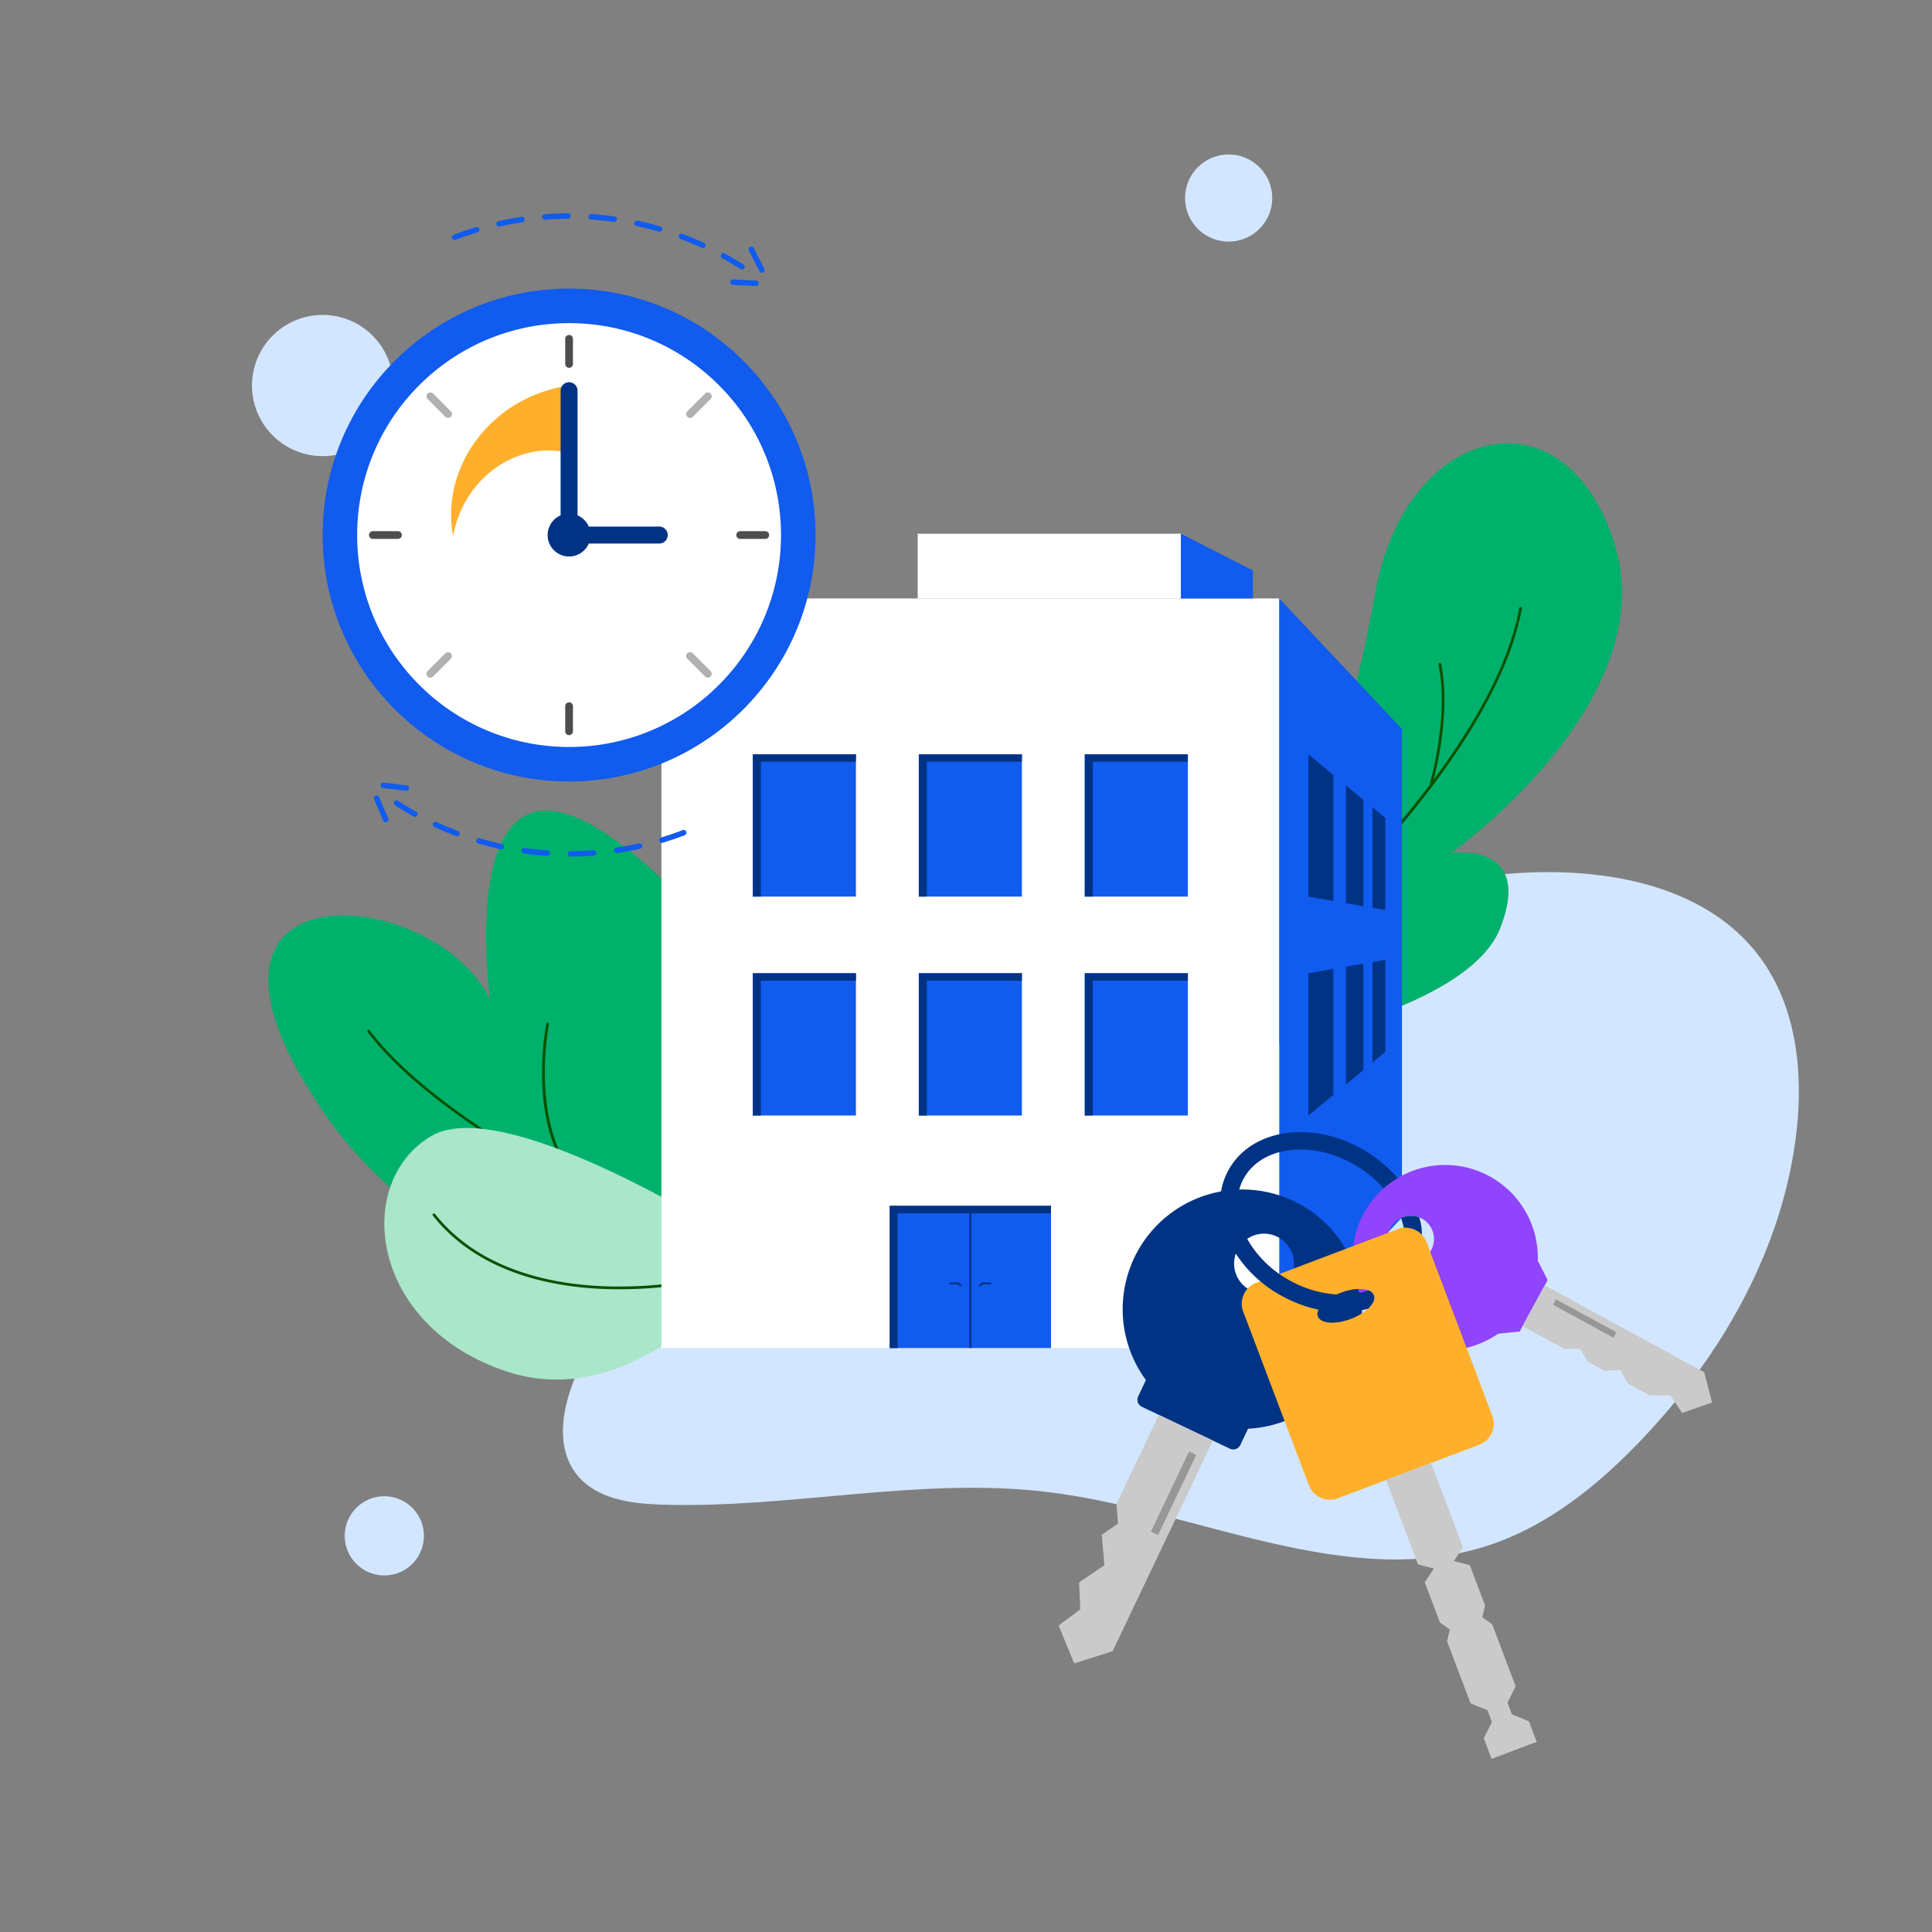
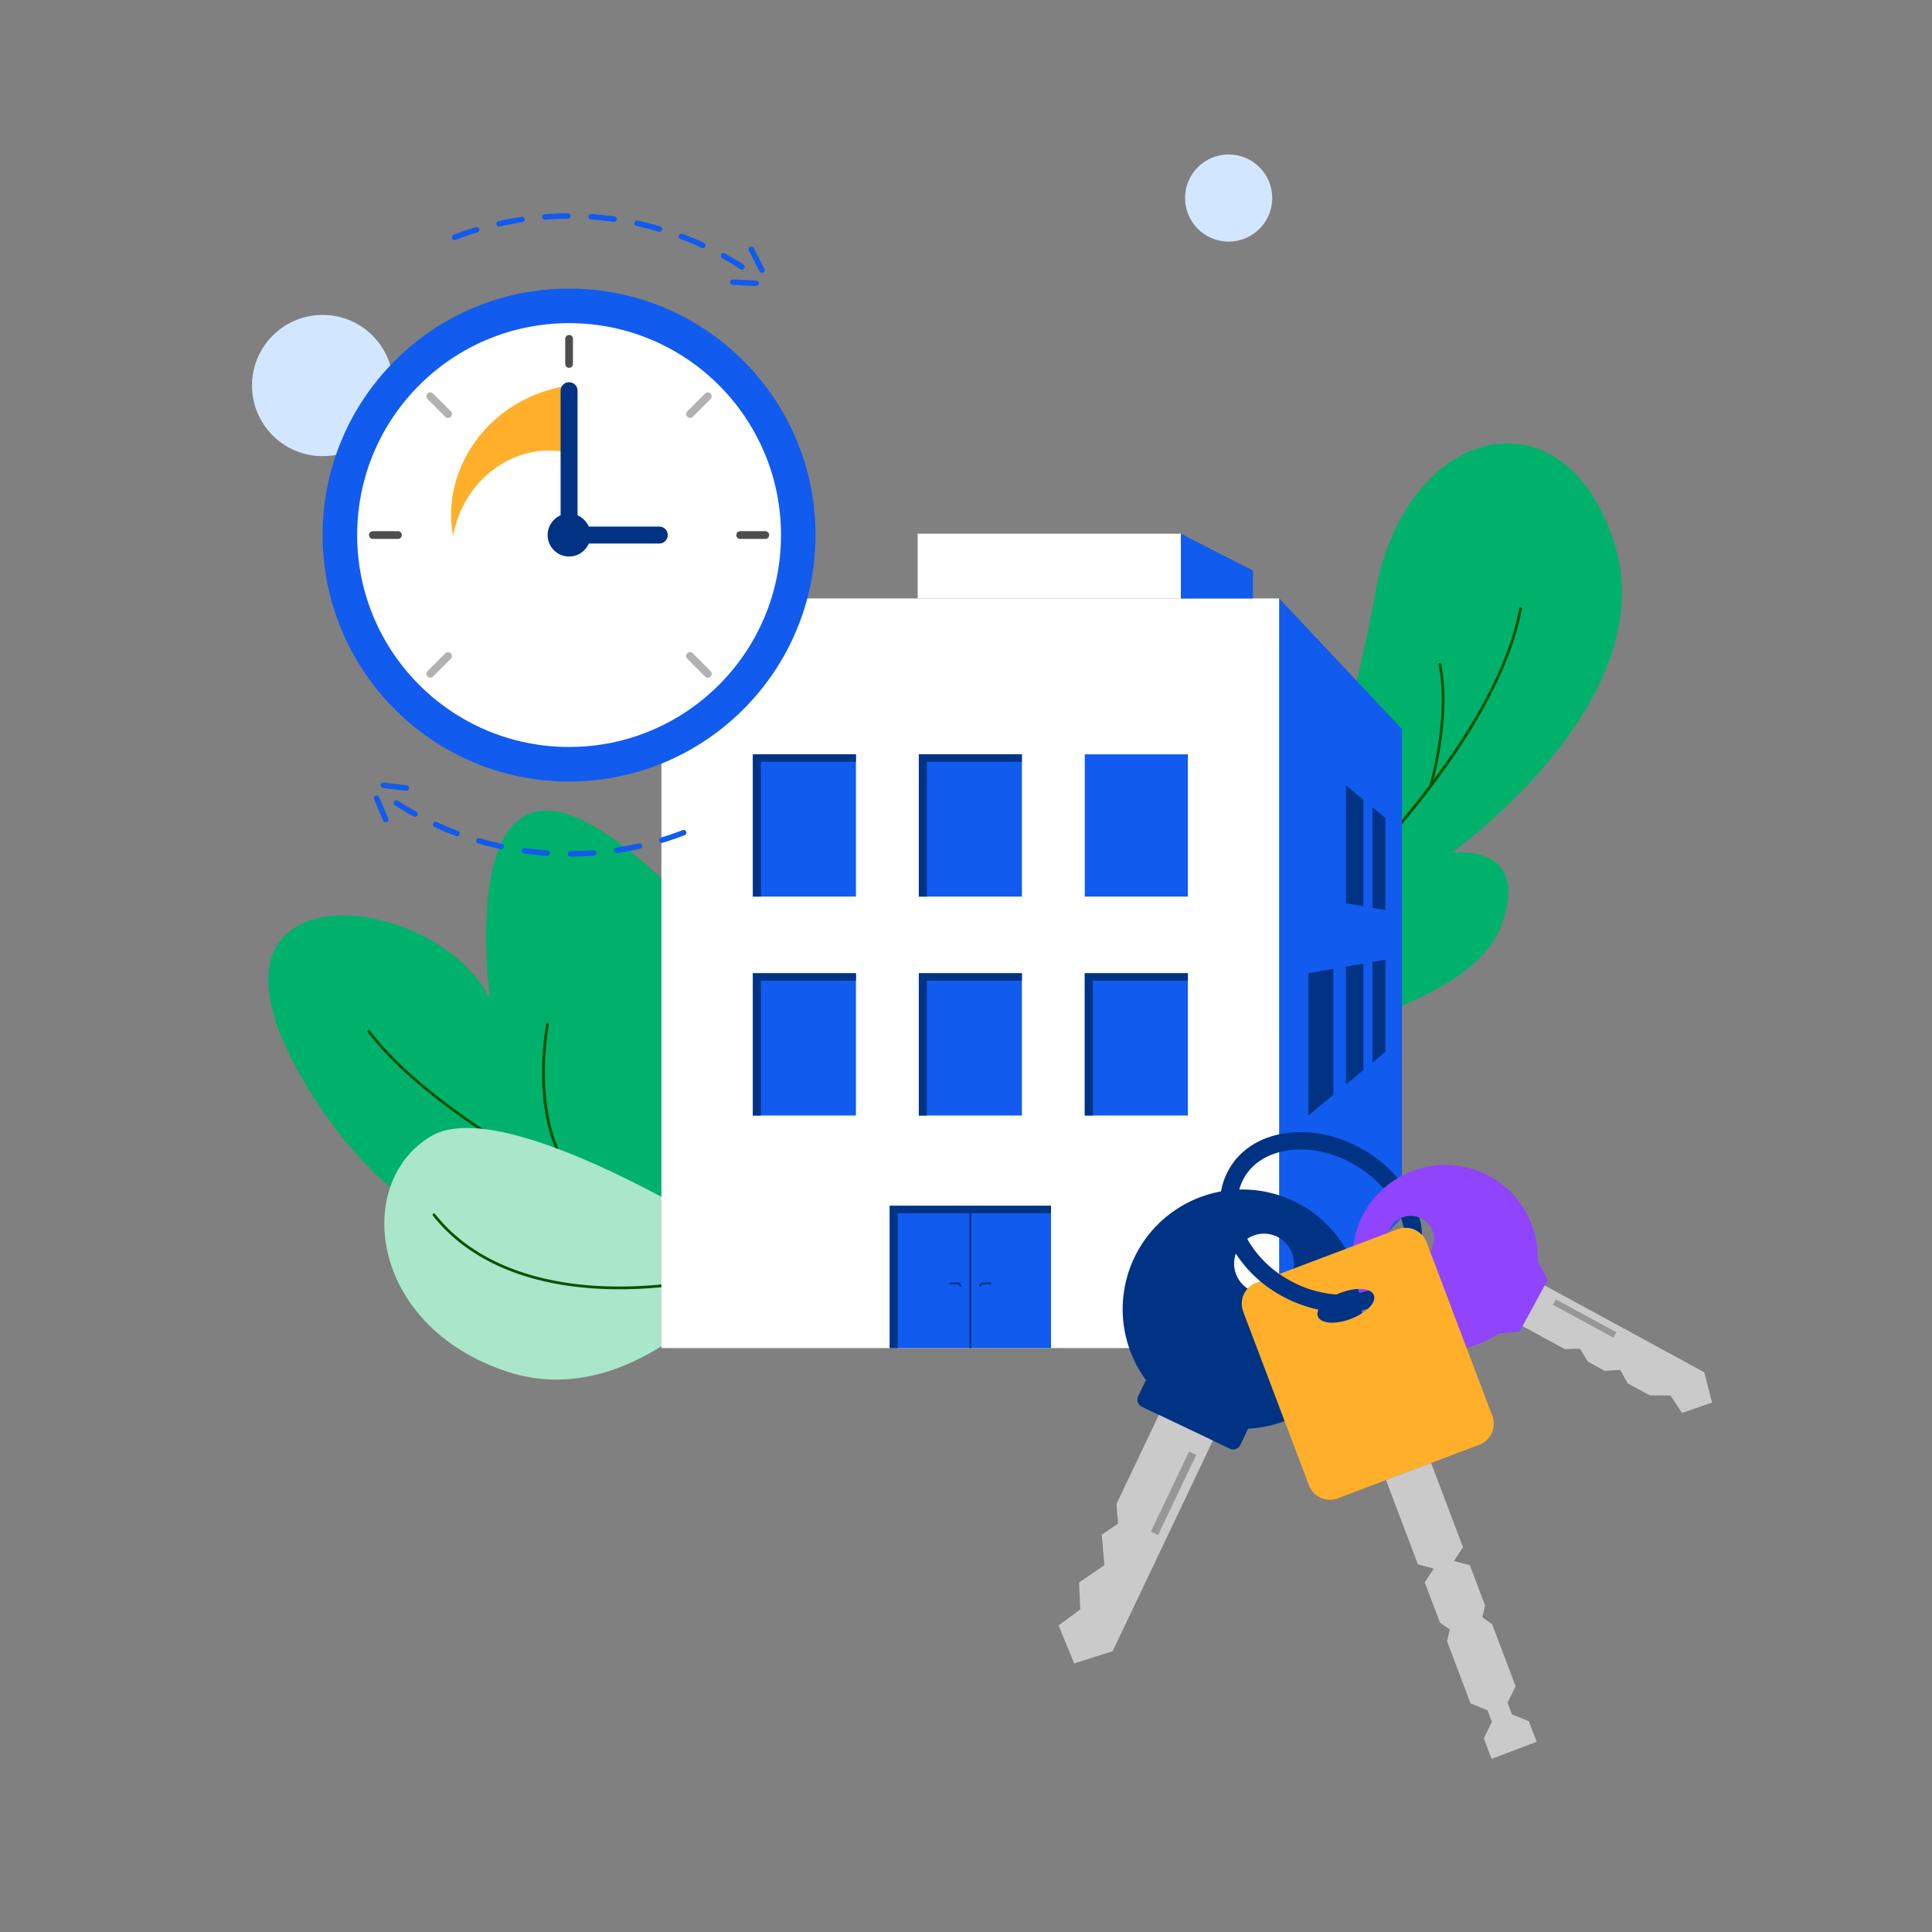
<svg xmlns="http://www.w3.org/2000/svg" id="Calque_2" data-name="Calque 2" viewBox="0 0 1000 1000">
  <rect x="0" y="0" width="1000" height="1000" fill="#808080" stroke="none" />
  <title>zelok-louer-plus-vite</title>
  <path d="M416.271,682.543S247.67,692,168.046,576.492C77.318,444.88,224.562,457,253.612,517.273h0S234.268,377.181,315.094,432.5C407.006,495.416,424.869,617.323,416.271,682.543Z" fill="#00b16c" />
  <path d="M386.6,656.512a.728.728,0,0,1-.261-.05c-1.478-.585-148.273-59.18-196.03-122.24a.708.708,0,1,1,1.128-.856c47.521,62.745,193.95,121.2,195.423,121.778a.709.709,0,0,1-.26,1.368Z" fill="#0a5100" />
  <path d="M313.507,622.849a.706.706,0,0,1-.307-.071c-18.367-8.838-29.452-27.726-32.057-54.623a146.688,146.688,0,0,1,1.612-38.258.708.708,0,0,1,1.388.282c-.141.7-13.665,70.469,29.672,91.322a.709.709,0,0,1-.308,1.348Z" fill="#0a5100" />
-   <path d="M911.579,496.365c-28.873-39.924-85.066-48.454-134.118-43.823-39.112,3.691-77.364,13.514-114.37,26.888-75.314,13.03-146.646,49.529-213.077,89-59.6,35.41-120.217,76.848-150.066,139.416-8.464,17.743-13.571,40.559-1.112,55.765,9.988,12.191,27.462,14.653,43.213,15.175,66.984,2.219,134.126-14.614,200.651-6.472,77.439,9.478,155.54,52.221,229.375,27.019,29.292-10,54.192-29.978,75.721-52.215,42.923-44.334,75.39-100.811,82.16-162.146C933.342,554.294,929.666,521.375,911.579,496.365Z" fill="#d3e6ff" />
  <circle cx="166.987" cy="199.549" r="36.549" fill="#d3e6ff" />
  <path d="M643.046,543.809s115.974-18.424,133.513-63.476-25.314-38.85-25.314-38.85,110.287-78.314,84.322-160.354S727.591,220.2,711.983,306.081c-10.541,58-17.482,70.6-17.482,70.6s-18.867-64.378-43.349-43.387S580.748,484.891,643.046,543.809Z" fill="#00b16c" />
  <path d="M665.735,488.194a.708.708,0,0,1-.465-1.243c1.065-.924,106.584-93.294,121.084-172.2a.709.709,0,0,1,1.395.256c-7.63,41.516-40.285,86.356-66.336,116.661A608.986,608.986,0,0,1,666.2,488.021.711.711,0,0,1,665.735,488.194Z" fill="#0a5100" />
  <path d="M740.378,407.805a.7.7,0,0,1-.206-.031.708.708,0,0,1-.472-.884c.1-.347,10.463-34.976,4.876-62.9a.709.709,0,0,1,1.391-.279c5.656,28.281-4.8,63.245-4.911,63.594A.709.709,0,0,1,740.378,407.805Z" fill="#0a5100" />
  <path d="M393.152,649.324S263.419,564.053,223.04,588.117s-31.874,98.27,39.344,121.805S393.152,649.324,393.152,649.324Z" fill="#aae6c9" />
  <path d="M320.347,667.322c-3,0-6.073-.064-9.209-.209-27-1.243-64.02-8.823-87.074-37.88a.708.708,0,0,1,1.11-.88C247.9,656.991,284.5,664.468,311.2,665.7a216.772,216.772,0,0,0,53.124-4.253.708.708,0,1,1,.324,1.379A216.25,216.25,0,0,1,320.347,667.322Z" fill="#0a5100" />
  <rect x="342.351" y="309.754" width="319.807" height="388.001" fill="#fff" />
  <polygon points="725.649 630.149 662.158 697.755 662.158 309.754 725.649 377.36 725.649 630.149" fill="#115bee" />
  <rect x="389.675" y="390.441" width="53.35" height="73.632" fill="#115bee" />
  <rect x="475.579" y="390.441" width="53.35" height="73.632" fill="#115bee" />
  <rect x="561.483" y="390.441" width="53.35" height="73.632" fill="#115bee" />
  <rect x="389.675" y="503.755" width="53.35" height="73.632" fill="#115bee" />
  <rect x="475.579" y="503.755" width="53.35" height="73.632" fill="#115bee" />
  <rect x="460.515" y="624.123" width="83.479" height="73.632" fill="#115bee" />
  <rect x="561.483" y="503.755" width="53.35" height="73.632" fill="#115bee" />
-   <polygon points="690.13 466.339 677.222 464.073 677.222 390.441 690.13 401.115 690.13 466.339" fill="#003384" />
  <polygon points="705.68 469.068 696.652 467.483 696.652 406.509 705.68 413.976 705.68 469.068" fill="#003384" />
  <polygon points="717.049 471.064 710.381 469.894 710.381 417.864 717.049 423.378 717.049 471.064" fill="#003384" />
  <polygon points="690.13 566.712 677.222 577.387 677.222 503.755 690.13 501.489 690.13 566.712" fill="#003384" />
  <polygon points="705.68 553.851 696.652 561.318 696.652 500.344 705.68 498.759 705.68 553.851" fill="#003384" />
  <polygon points="717.049 544.449 710.381 549.964 710.381 497.934 717.049 496.763 717.049 544.449" fill="#003384" />
  <rect x="474.992" y="276.245" width="136.241" height="33.509" fill="#fff" />
  <polygon points="648.49 309.754 611.233 309.754 611.233 276.245 648.49 295.278 648.49 309.754" fill="#115bee" />
  <polygon points="393.812 464.073 393.812 394.284 443.026 394.284 443.026 390.441 389.675 390.441 389.675 464.073 393.812 464.073" fill="#003384" />
  <polygon points="479.716 464.073 479.716 394.284 528.93 394.284 528.93 390.441 475.579 390.441 475.579 464.073 479.716 464.073" fill="#003384" />
-   <polygon points="565.62 464.073 565.62 394.284 614.834 394.284 614.834 390.441 561.483 390.441 561.483 464.073 565.62 464.073" fill="#003384" />
  <polygon points="393.812 577.387 393.812 507.598 443.026 507.598 443.026 503.755 389.675 503.755 389.675 577.387 393.812 577.387" fill="#003384" />
  <polygon points="479.716 577.387 479.716 507.598 528.93 507.598 528.93 503.755 475.579 503.755 475.579 577.387 479.716 577.387" fill="#003384" />
  <polygon points="464.651 697.755 464.651 627.966 543.994 627.966 543.994 624.123 460.515 624.123 460.515 697.755 464.651 697.755" fill="#003384" />
  <polygon points="565.62 577.387 565.62 507.598 614.834 507.598 614.834 503.755 561.483 503.755 561.483 577.387 565.62 577.387" fill="#003384" />
  <circle cx="635.945" cy="102.502" r="22.558" fill="#d3e6ff" />
  <path d="M384.032,139.527a1.406,1.406,0,0,1-.766-.226c-3.073-1.979-6.252-3.88-9.452-5.648a1.417,1.417,0,0,1,1.371-2.481c3.255,1.8,6.49,3.732,9.616,5.746a1.417,1.417,0,0,1-.769,2.609ZM363.8,128.413a1.41,1.41,0,0,1-.593-.131c-3.584-1.654-7.275-3.2-10.973-4.587a1.417,1.417,0,1,1,1-2.653c3.761,1.414,7.517,2.983,11.163,4.666a1.418,1.418,0,0,1-.595,2.705Zm-128.433-4.18a1.417,1.417,0,0,1-.509-2.74c3.748-1.442,7.6-2.764,11.444-3.931a1.417,1.417,0,0,1,.822,2.713c-3.779,1.146-7.563,2.446-11.248,3.864A1.419,1.419,0,0,1,235.364,124.233Zm105.992-4.258a1.406,1.406,0,0,1-.4-.058c-3.792-1.119-7.669-2.111-11.522-2.949a1.417,1.417,0,0,1,.6-2.77c3.92.853,7.863,1.862,11.722,3a1.418,1.418,0,0,1-.4,2.777Zm-83.048-2.7a1.417,1.417,0,0,1-.311-2.8c3.917-.883,7.918-1.634,11.892-2.231a1.417,1.417,0,1,1,.421,2.8c-3.906.588-7.839,1.326-11.69,2.195A1.454,1.454,0,0,1,258.308,117.272Zm59.621-2.4a1.536,1.536,0,0,1-.2-.014c-2.106-.3-4.241-.561-6.344-.778-1.814-.186-3.659-.345-5.486-.471a1.417,1.417,0,0,1,.2-2.828c1.857.129,3.735.29,5.58.48,2.139.22,4.311.485,6.453.79a1.418,1.418,0,0,1-.2,2.821Zm-35.911-1.168a1.418,1.418,0,0,1-.107-2.831c4.008-.307,8.075-.471,12.09-.486h0a1.418,1.418,0,0,1,.005,2.835c-3.946.015-7.944.175-11.883.478C282.091,113.708,282.055,113.709,282.018,113.709Z" fill="#115bee" />
  <path d="M391.309,148.062l-.075,0-11.983-.617a1.417,1.417,0,0,1,.146-2.831l11.984.617a1.417,1.417,0,0,1-.072,2.833Zm3.042-6.894a1.418,1.418,0,0,1-1.263-.772l-5.457-10.687a1.417,1.417,0,1,1,2.523-1.289l5.459,10.686a1.418,1.418,0,0,1-1.262,2.062Z" fill="#115bee" />
  <circle cx="294.554" cy="276.945" r="127.566" fill="#115bee" />
  <circle cx="294.554" cy="276.945" r="109.691" fill="#fff" />
  <path d="M234.53,277.49a61.025,61.025,0,0,1,.488-24.768,66.519,66.519,0,0,1,10.911-24.082,70.607,70.607,0,0,1,20.655-19.079,74.181,74.181,0,0,1,28.182-10.015l-.068,35a43.129,43.129,0,0,0-17.972-.774,48.417,48.417,0,0,0-18.4,7.219A53.2,53.2,0,0,0,243.1,256.07,56.549,56.549,0,0,0,234.53,277.49Z" fill="#ffaf2a" />
  <path d="M341.237,281.329H290.169V202.29a4.385,4.385,0,1,1,8.769,0v70.271h42.3a4.384,4.384,0,0,1,0,8.768Z" fill="#003384" />
  <path d="M294.554,190.38a2,2,0,0,1-2-2v-13a2,2,0,0,1,4,0v13A2,2,0,0,1,294.554,190.38Z" fill="#4d4d4d" />
  <path d="M357.179,216.32a2,2,0,0,1-1.414-3.414l9.192-9.193a2,2,0,0,1,2.828,2.829l-9.192,9.192A1.994,1.994,0,0,1,357.179,216.32Z" fill="#b1b1b1" />
  <path d="M396.119,278.945h-13a2,2,0,0,1,0-4h13a2,2,0,0,1,0,4Z" fill="#4d4d4d" />
  <path d="M366.371,350.763a1.992,1.992,0,0,1-1.414-.586l-9.192-9.193a2,2,0,1,1,2.828-2.828l9.192,9.193a2,2,0,0,1-1.414,3.414Z" fill="#b1b1b1" />
-   <path d="M294.554,380.511a2,2,0,0,1-2-2v-13a2,2,0,0,1,4,0v13A2,2,0,0,1,294.554,380.511Z" fill="#4d4d4d" />
  <path d="M222.736,350.763a2,2,0,0,1-1.414-3.414l9.193-9.193a2,2,0,0,1,2.828,2.828l-9.193,9.193A1.99,1.99,0,0,1,222.736,350.763Z" fill="#b1b1b1" />
  <path d="M205.988,278.945h-13a2,2,0,0,1,0-4h13a2,2,0,0,1,0,4Z" fill="#4d4d4d" />
  <path d="M231.929,216.32a1.99,1.99,0,0,1-1.414-.586l-9.193-9.192a2,2,0,1,1,2.828-2.829l9.193,9.193a2,2,0,0,1-1.414,3.414Z" fill="#b1b1b1" />
  <circle cx="294.554" cy="276.945" r="11.105" fill="#003384" />
  <path d="M295.266,443.392a1.418,1.418,0,0,1,0-2.835c3.945-.015,7.943-.176,11.882-.478a1.417,1.417,0,1,1,.217,2.826c-4.008.308-8.075.471-12.09.487ZM283.276,443l-.1,0c-1.859-.129-3.736-.29-5.579-.48-2.14-.22-4.312-.486-6.454-.79a1.418,1.418,0,1,1,.4-2.807c2.106.3,4.241.561,6.345.778,1.811.186,3.657.344,5.484.47a1.418,1.418,0,0,1-.1,2.832Zm35.893-1.442a1.417,1.417,0,0,1-.209-2.819c3.906-.588,7.84-1.325,11.69-2.194a1.418,1.418,0,1,1,.623,2.766c-3.917.882-7.918,1.633-11.891,2.231A1.408,1.408,0,0,1,319.169,441.559Zm-59.63-1.941a1.371,1.371,0,0,1-.3-.033c-3.92-.852-7.863-1.861-11.721-3a1.417,1.417,0,1,1,.8-2.718c3.792,1.118,7.669,2.111,11.523,2.949a1.417,1.417,0,0,1-.3,2.8Zm83.021-3.335a1.418,1.418,0,0,1-.41-2.774c3.78-1.147,7.564-2.446,11.248-3.864a1.418,1.418,0,0,1,1.018,2.646c-3.748,1.441-7.6,2.764-11.443,3.931A1.44,1.44,0,0,1,342.56,436.283Zm-106.019-3.45a1.413,1.413,0,0,1-.5-.091c-3.761-1.414-7.517-2.984-11.162-4.667a1.417,1.417,0,1,1,1.187-2.573c3.584,1.654,7.276,3.2,10.973,4.587a1.417,1.417,0,0,1-.5,2.744ZM214.77,422.788a1.412,1.412,0,0,1-.684-.177c-3.255-1.8-6.489-3.732-9.615-5.745a1.417,1.417,0,1,1,1.535-2.383c3.072,1.979,6.252,3.879,9.451,5.647a1.417,1.417,0,0,1-.687,2.658Z" fill="#115bee" />
  <path d="M199.651,425.592a1.416,1.416,0,0,1-1.3-.86l-4.724-11.03a1.417,1.417,0,1,1,2.605-1.116l4.724,11.03a1.419,1.419,0,0,1-1.3,1.976Zm10.692-16.279a1.373,1.373,0,0,1-.17-.01l-11.914-1.423a1.417,1.417,0,1,1,.336-2.815l11.914,1.424a1.417,1.417,0,0,1-.166,2.824Z" fill="#115bee" />
-   <circle cx="198.923" cy="794.951" r="20.501" fill="#d3e6ff" />
  <path d="M669.646,621.7a61.938,61.938,0,0,0-76.517,92.618l-4.012,8.428a4.061,4.061,0,0,0,1.921,5.412l45.538,21.678a4.06,4.06,0,0,0,5.412-1.922L646,739.489A61.938,61.938,0,0,0,669.646,621.7ZM647.6,668.009a15.483,15.483,0,1,1,20.635-7.325A15.483,15.483,0,0,1,647.6,668.009Z" fill="#003384" />
  <polygon points="575.899 854.65 555.983 860.977 547.94 841.341 559.141 833.008 558.546 819.061 571.63 810.151 570.296 794.378 578.679 788.589 577.887 778.433 599.827 732.344 627.787 745.654 575.899 854.65" fill="#cacaca" />
  <rect x="584.448" y="770.881" width="45.964" height="4.113" transform="translate(-351.553 989.166) rotate(-64.544)" fill="#979797" />
  <path d="M705.881,628.032a47.967,47.967,0,0,0,69.523,62.3l11.153-1.132,7.25-13.323,7.25-13.324-5.107-9.979a47.966,47.966,0,0,0-90.069-24.543Zm34.887,18.984a11.99,11.99,0,1,1-4.8-16.263A11.99,11.99,0,0,1,740.768,647.016Z" fill="#9044fb" />
  <polygon points="882.098 710.272 886.157 725.937 870.636 731.336 864.661 722.325 853.85 722.202 842.521 716.037 838.611 709.05 830.621 709.561 821.895 704.813 817.769 698.088 809.882 698.276 788.076 686.41 799.538 665.346 882.098 710.272" fill="#cacaca" />
  <rect x="818.636" y="664.672" width="3.185" height="35.596" transform="translate(-171.285 1076.731) rotate(-61.447)" fill="#979797" />
  <path d="M723.437,636.235l-73.212,27.718a11.6,11.6,0,0,0-6.743,14.959L677.5,768.769a11.6,11.6,0,0,0,14.96,6.743l73.212-27.718a11.6,11.6,0,0,0,6.743-14.96L738.4,642.978A11.6,11.6,0,0,0,723.437,636.235ZM711.075,670.4c1.42,3.748-3.913,9.241-11.91,12.269s-15.63,2.443-17.049-1.3,3.913-9.242,11.91-12.27,15.63-2.443,17.049,1.306" fill="#ffaf2a" />
  <polygon points="740.735 757.235 729.067 761.653 717.399 766.07 733.923 809.716 742.168 811.897 737.435 818.992 745.315 839.806 750.402 843.442 748.999 849.535 761.162 881.662 769.935 885.238 772.219 891.272 768.014 899.762 772.04 910.395 783.708 905.978 795.377 901.56 791.351 890.926 782.577 887.35 780.293 881.317 784.498 872.827 772.335 840.7 767.249 837.064 768.652 830.971 760.771 810.157 752.526 807.976 757.259 800.881 740.735 757.235" fill="#cacaca" />
  <path d="M711.076,670.4a4.553,4.553,0,0,0-2.769-2.485,42.246,42.246,0,0,1-16.469,2.108l0,0a57.683,57.683,0,0,1-25.092-7.732,56.265,56.265,0,0,1-20.706-20.172l-.821-1.7-6.962,6.214a65.27,65.27,0,0,0,23.989,23.449,68.6,68.6,0,0,0,20.2,7.788l0,0,.147.027q1.348.278,2.694.493c.181.029.361.056.542.083.911.139,1.822.263,2.73.359l.024,0c.911.1,1.818.163,2.723.217l.566.032c.169.008.339.021.508.028l0-.015c.756.03,1.513.061,2.264.061a51.271,51.271,0,0,0,13.341-1.726C710.593,675.036,711.853,672.458,711.076,670.4Z" fill="#003384" />
  <path d="M726.649,635.523a11.626,11.626,0,0,1,9.365,3.634h0s-.14-2.831-.247-3.769a29.7,29.7,0,0,0-1.173-5.263,11.964,11.964,0,0,0-9.4.293c.424,1.24,1.16,3.865,1.448,5.1Z" fill="#003384" />
  <path d="M716.111,615.131a47.659,47.659,0,0,1,7.271-5.327l-.367-.454a67.825,67.825,0,0,0-17.443-14.307c-12.552-7.247-26.58-10.295-39.494-8.6-13.357,1.763-23.964,8.363-29.865,18.584a34.929,34.929,0,0,0-3.869,10l-.4,1.928h9.193a25.952,25.952,0,0,1,2.873-7.432c4.47-7.743,12.726-12.772,23.247-14.161,10.962-1.446,22.972,1.206,33.817,7.468A58.8,58.8,0,0,1,716.111,615.131Z" fill="#003384" />
  <rect x="501.755" y="627.967" width="1" height="69.788" fill="#003384" />
  <path d="M507.271,665.89a.5.5,0,0,1-.353-.854l1.1-1.1a.5.5,0,0,1,.353-.146h4.186a.5.5,0,0,1,0,1h-3.979l-.95.949A.5.5,0,0,1,507.271,665.89Z" fill="#003384" />
  <path d="M497.237,665.89a.5.5,0,0,1-.353-.147l-.95-.949h-3.979a.5.5,0,0,1,0-1h4.186a.5.5,0,0,1,.353.146l1.1,1.1a.5.5,0,0,1-.354.854Z" fill="#003384" />
</svg>